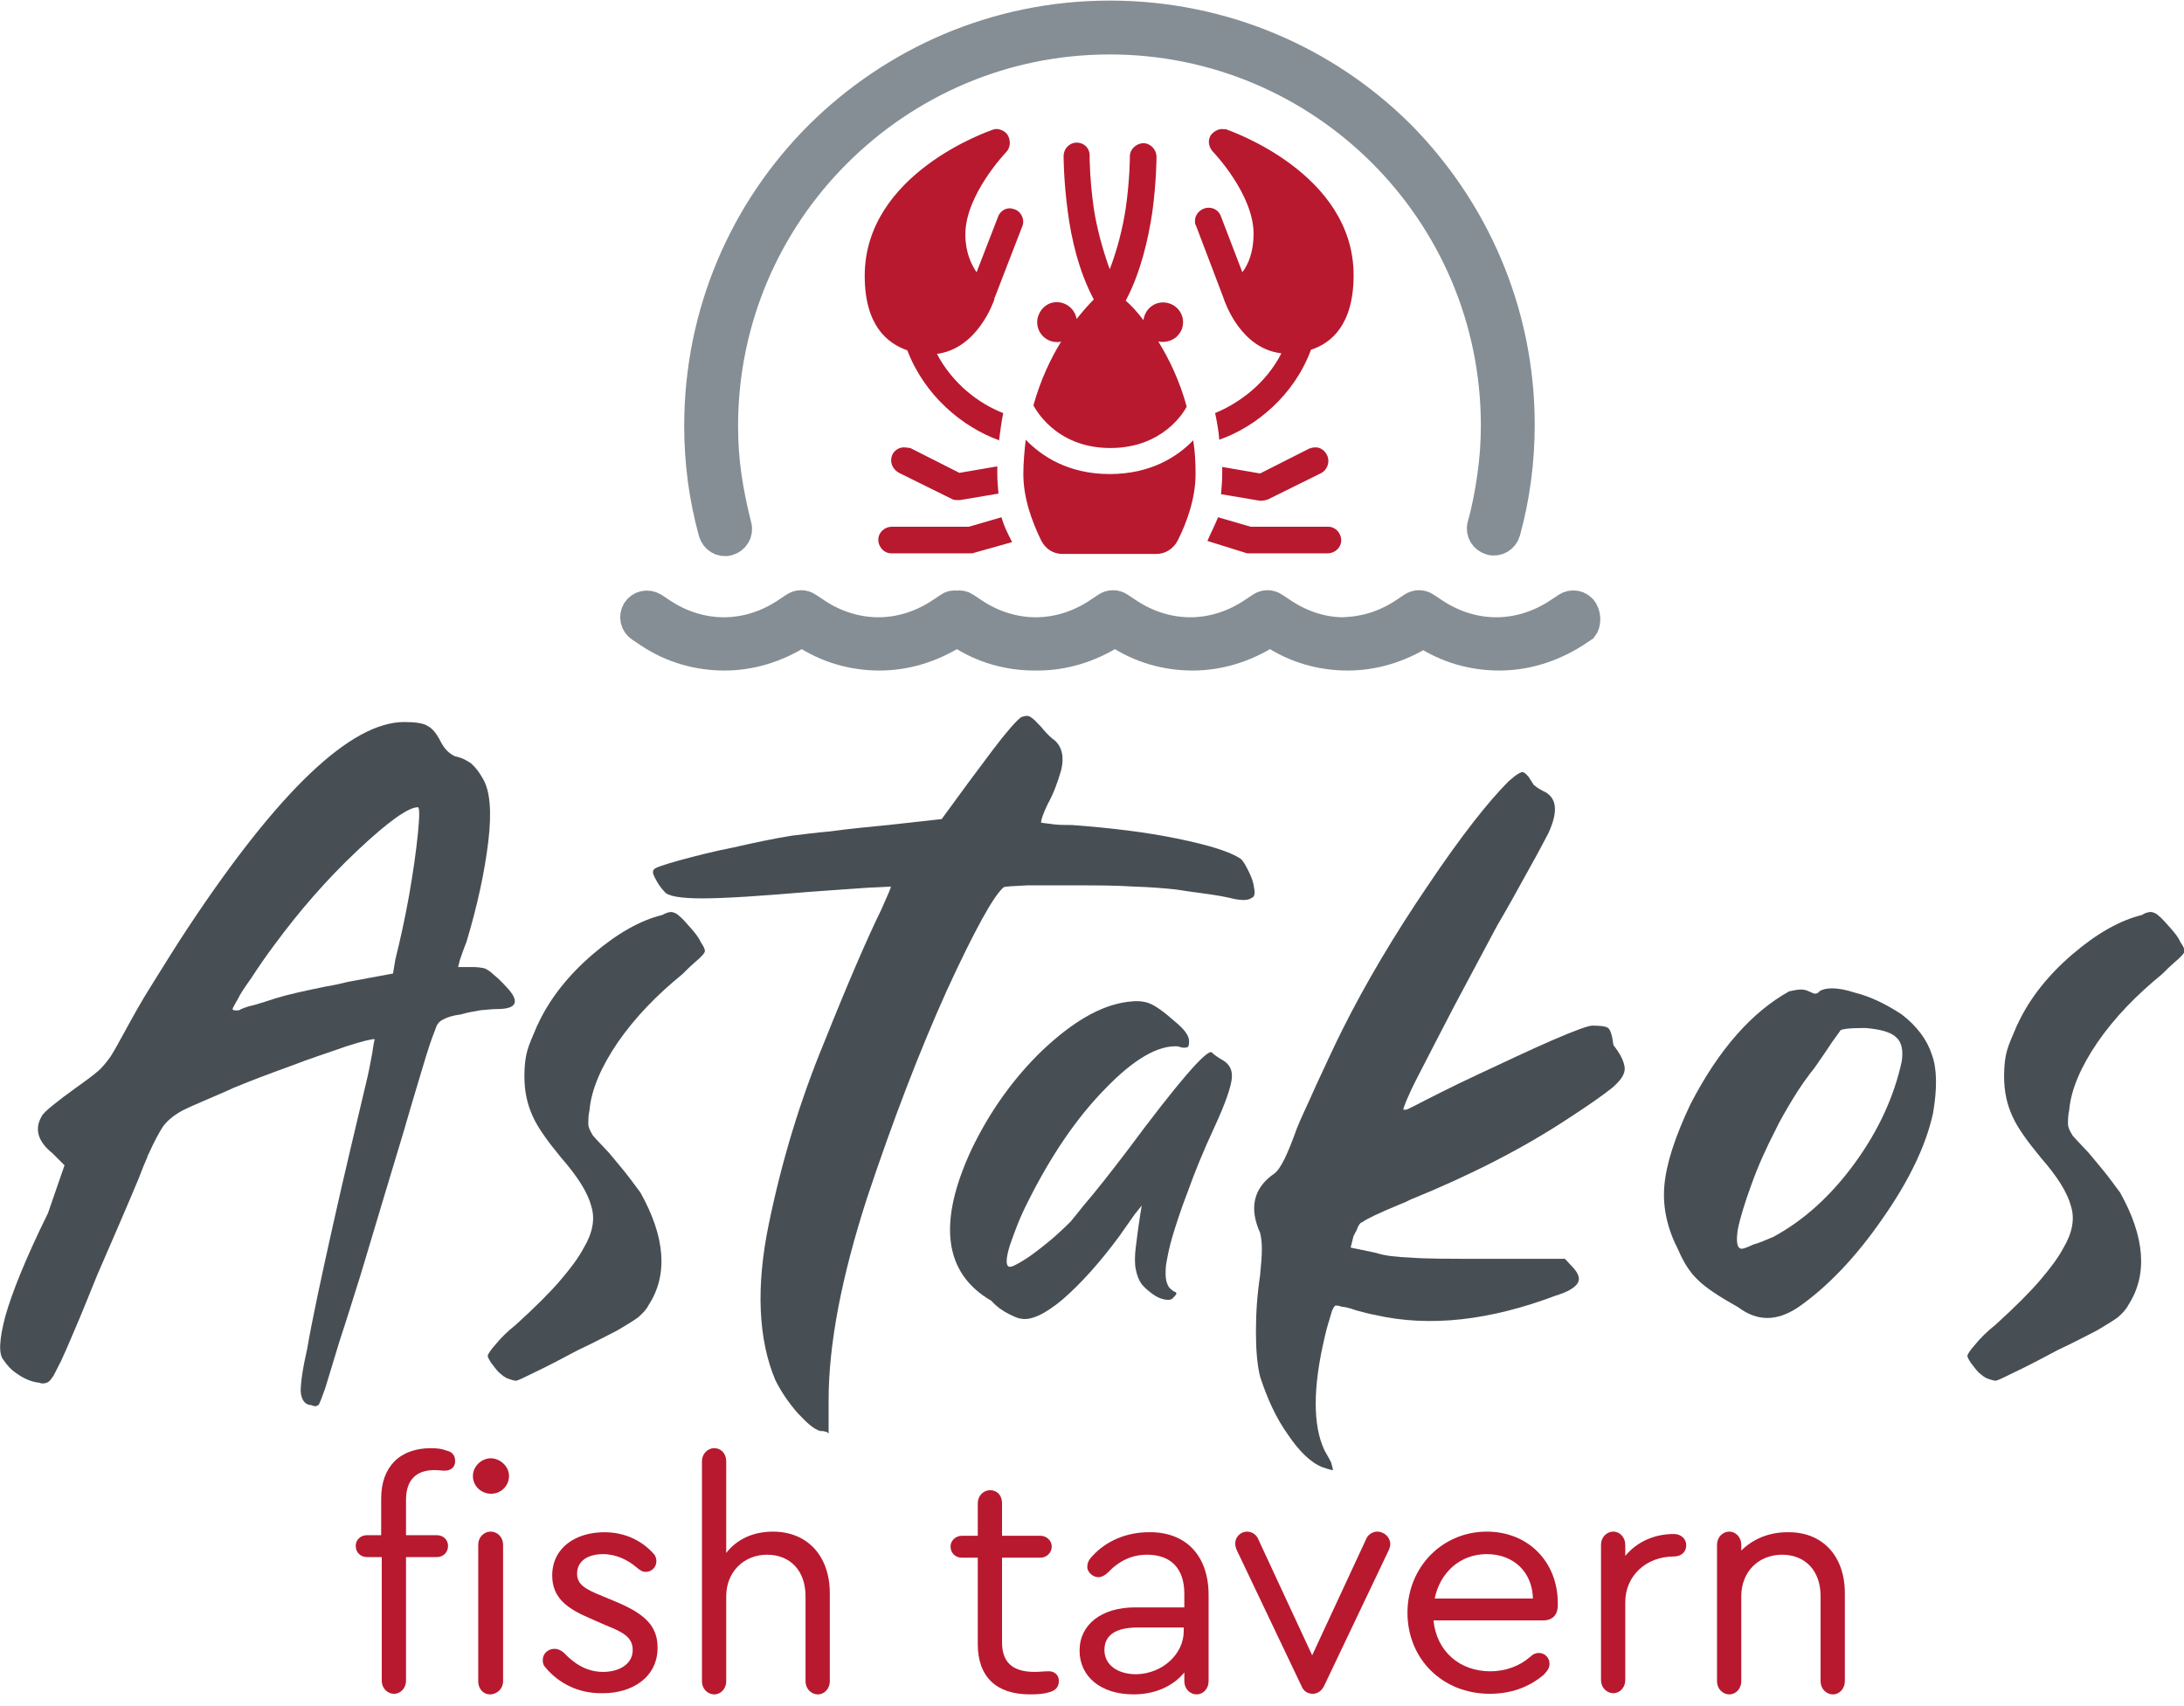
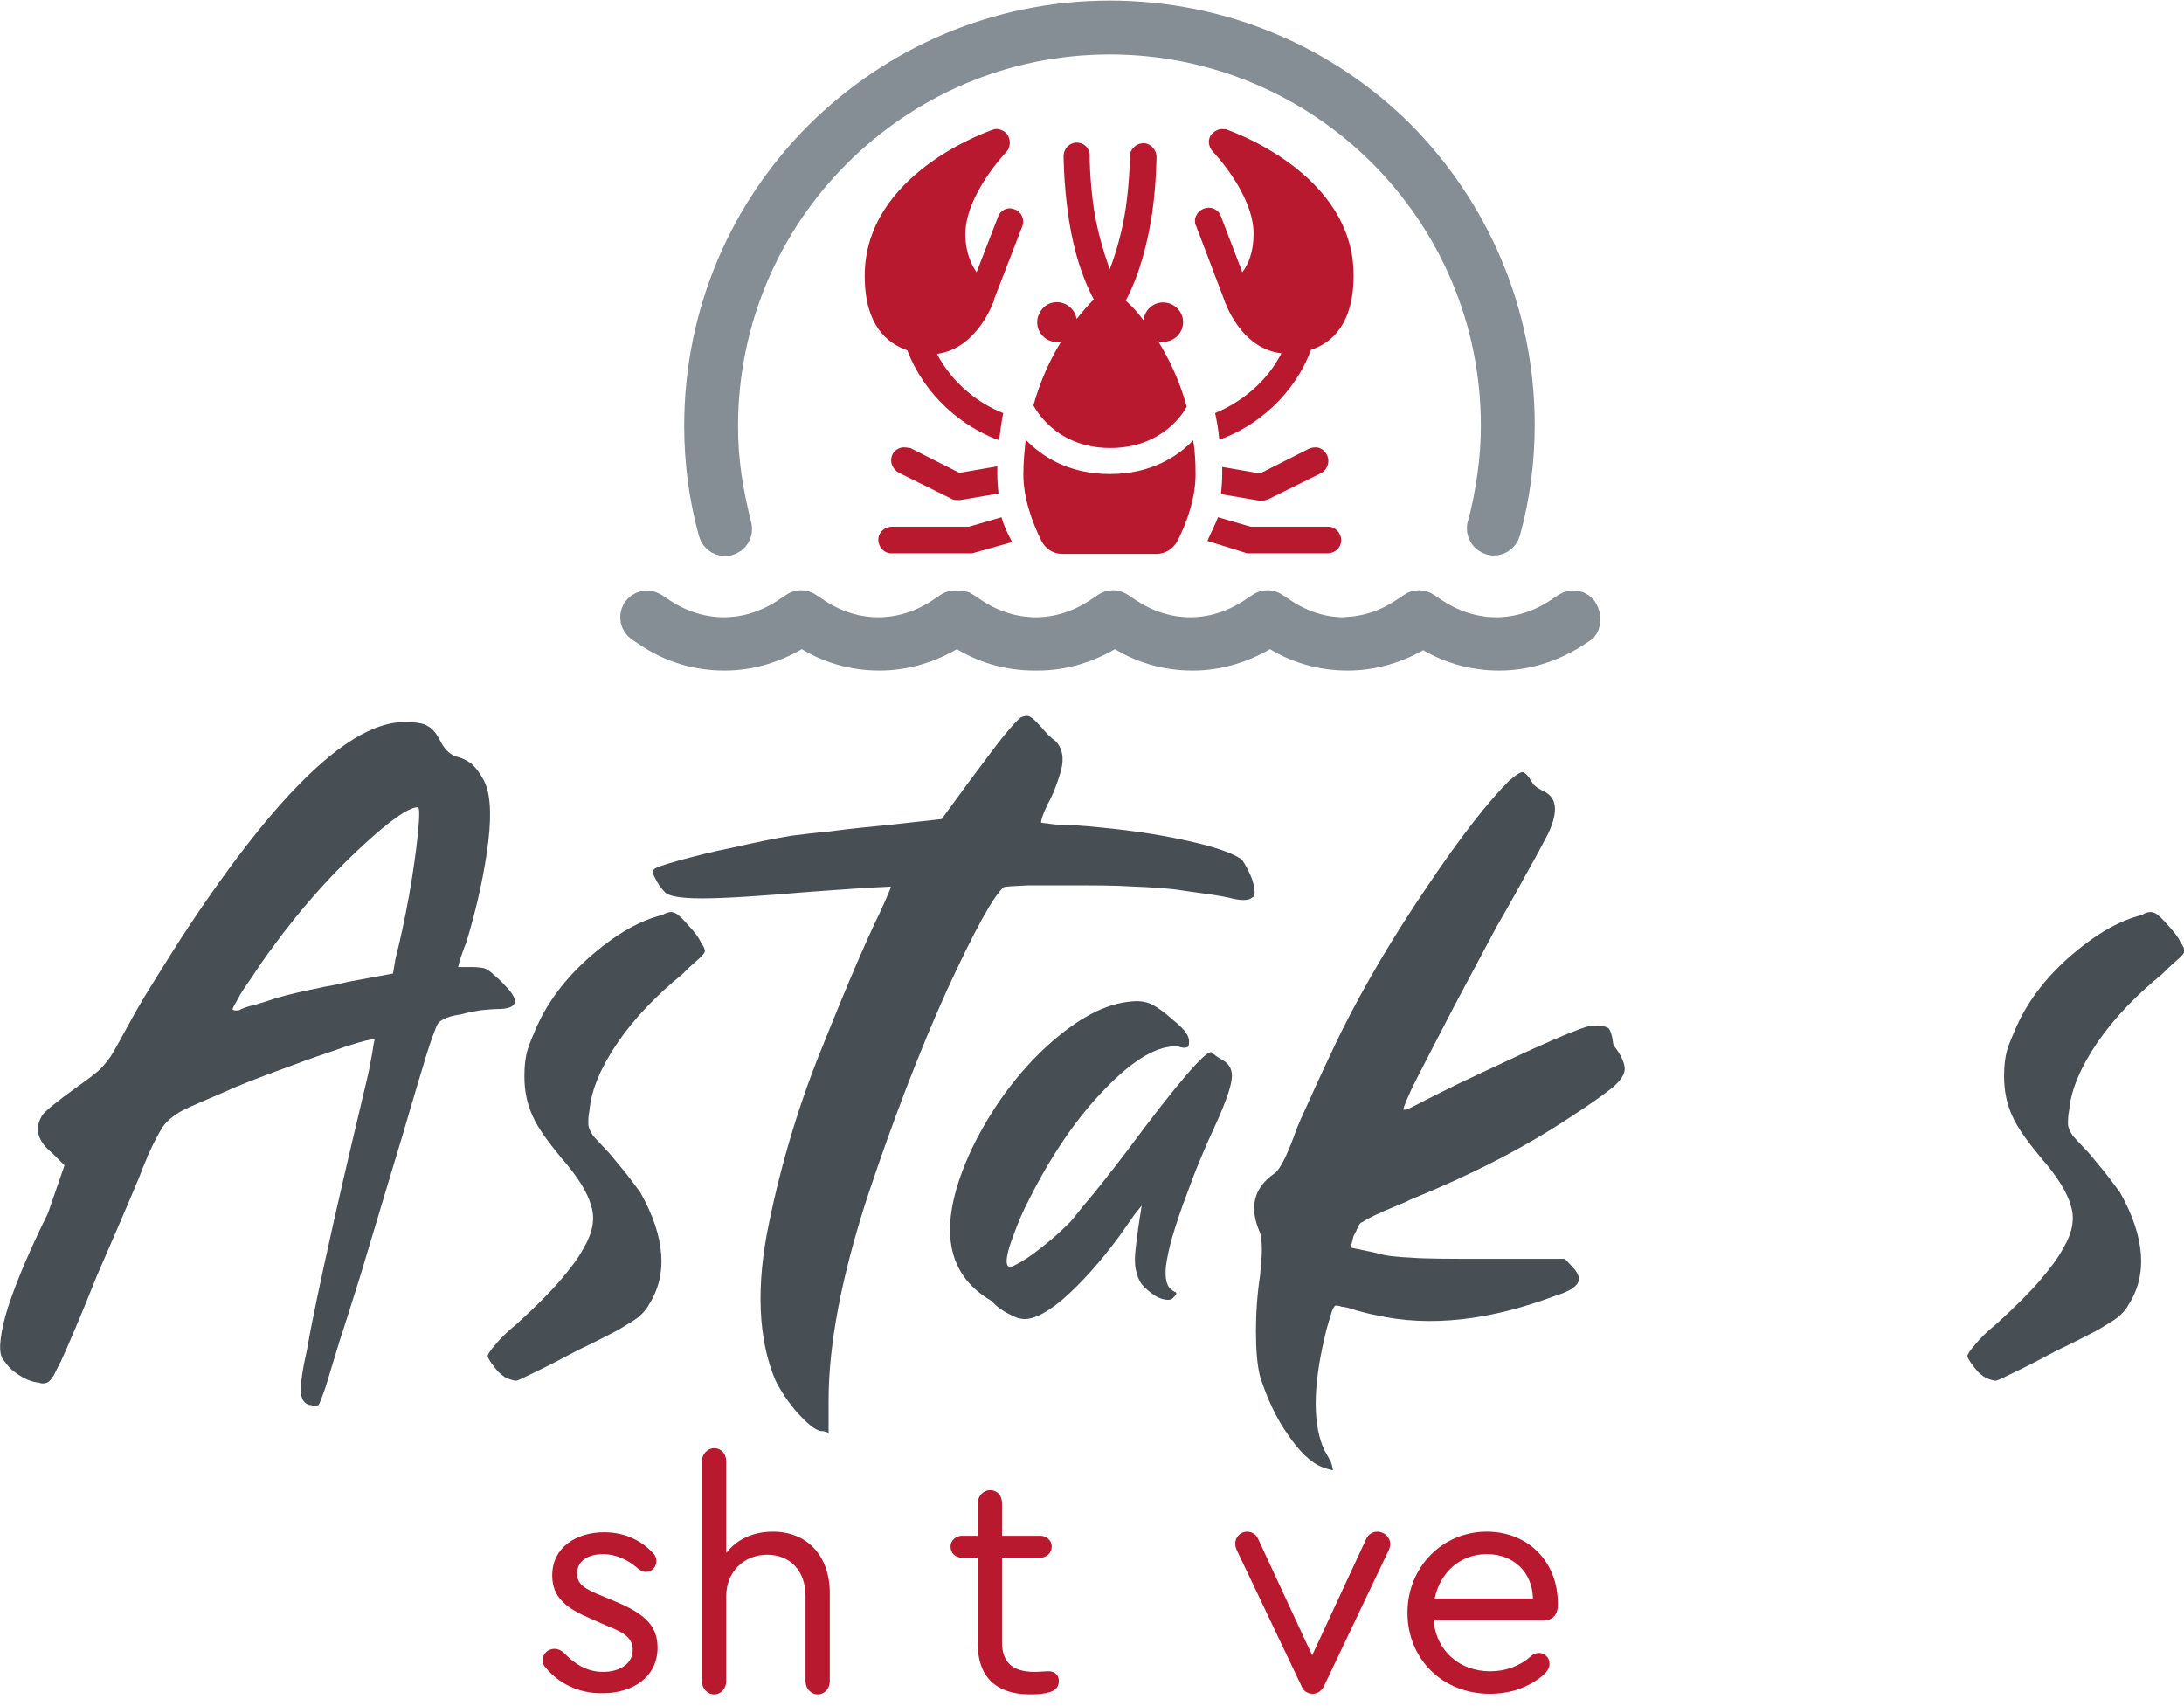
<svg xmlns="http://www.w3.org/2000/svg" version="1.1" id="Layer_1" x="0px" y="0px" viewBox="0 0 369 288.2" style="enable-background:new 0 0 369 288.2;" xml:space="preserve">
  <style type="text/css"> .st0{fill:#484F54;} .st1{fill:#B8192F;} .st2{fill:none;stroke:#858E94;stroke-width:5;stroke-miterlimit:10;} </style>
  <g>
    <path class="st0" d="M0.9,222.4c1.1-3.9,3.4-9.7,7.2-17.4l2.8-8.1l-2-2c-2.5-2-3.1-4.1-1.9-6.2c0.2-0.5,0.9-1.1,2-2 c1.1-0.9,2.3-1.8,3.7-2.8c1.5-1.1,2.8-2,3.6-2.7c0.9-0.7,1.6-1.6,2.4-2.7c0.7-1.1,1.5-2.6,2.6-4.6c1.1-2,2.5-4.6,4.6-7.9 c2-3.2,3.9-6.3,5.9-9.3c15.3-23.1,27.5-34.7,36.5-34.7c1.9,0,3.3,0.2,4,0.7c0.8,0.4,1.5,1.3,2.2,2.7c0.6,1.1,1.3,1.9,2.4,2.4 c1.1,0.2,2,0.7,2.7,1.2c0.7,0.6,1.4,1.5,2,2.6c1.2,2,1.5,5.6,0.9,10.6c-0.6,5-1.8,10.7-3.7,17c-0.5,1.2-0.8,2.2-1.1,3 c-0.2,0.8-0.3,1.2-0.3,1.2s0.2,0,0.7,0c0.4,0,1,0,1.7,0c0.8,0,1.5,0.1,2,0.2c0.5,0.2,1,0.5,1.5,1c0.6,0.5,1.3,1.1,2.2,2.1 c2.4,2.5,1.9,3.8-1.5,3.8c-0.7,0-1.6,0.1-2.8,0.2c-1.2,0.2-2.3,0.4-3.3,0.7c-1.5,0.2-2.4,0.5-3.1,0.9c-0.6,0.3-1,0.8-1.2,1.5 c-0.2,0.5-0.8,2-1.6,4.6c-0.8,2.7-2.1,6.9-3.8,12.8c-1.8,5.9-4.2,14-7.3,24.3c-1.3,4.1-2.4,7.7-3.5,11c-1,3.3-1.8,5.9-2.4,7.9 c-0.7,2-1.1,3-1.2,3c-0.2,0.1-0.3,0.2-0.5,0.2c-0.2,0-0.3,0-0.5-0.1c-0.2-0.1-0.3-0.1-0.5-0.1c-0.9-0.2-1.4-1-1.5-2.3 c0-1.4,0.3-3.7,1.1-7.2c0.8-4.7,2.3-11.7,4.4-21.1c2.1-9.4,4-17.2,5.5-23.6c0.5-2,0.8-3.7,1.1-5.3c0.2-1.5,0.4-2.3,0.4-2.3 c-0.3-0.1-2,0.3-4.8,1.2c-2.8,1-6,2-9.6,3.4c-3.6,1.3-6.5,2.4-8.9,3.4c-0.6,0.2-1.1,0.5-1.6,0.7c-3.4,1.5-5.9,2.5-7.5,3.3 c-1.5,0.8-2.7,1.8-3.4,2.8c-0.7,1.1-1.5,2.6-2.4,4.6c-0.1,0.2-0.2,0.3-0.2,0.5c-0.4,0.9-0.9,2.1-1.5,3.7c-2,4.8-4.4,10.3-7,16.3 c-1.5,3.7-2.7,6.7-3.7,9c-1,2.4-1.8,4.2-2.4,5.5c-0.7,1.3-1.1,2.3-1.5,2.8c-0.4,0.6-0.7,0.8-1.1,0.9c-0.4,0.1-0.7,0.1-1.2-0.1 c0,0-0.1,0-0.2,0c-1.2-0.2-2.3-0.7-3.3-1.4c-1.1-0.7-1.8-1.5-2.4-2.4C-0.3,228.8-0.1,226.2,0.9,222.4z M39.3,170.5 c0,0.2,0.4,0.3,1.1,0.2c0.3-0.2,1.2-0.6,2.6-0.9c1.1-0.3,2.3-0.7,3.5-1.1c2.3-0.7,5.1-1.3,8.5-2c1.3-0.2,2.6-0.5,3.8-0.8l7.6-1.4 l0.4-2.4c0.8-3.2,1.6-6.8,2.3-10.7c0.7-4,1.2-7.5,1.5-10.5c0.3-3,0.3-4.5,0-4.5c-1.6,0-5,2.4-10.2,7.3c-5.2,4.9-9.8,10.2-14,15.9 c-1.5,2-2.8,3.9-3.9,5.6c-1.2,1.7-2,2.9-2.2,3.4C39.7,169.7,39.3,170.3,39.3,170.5z" />
    <path class="st0" d="M113.5,154.1c0.4,0.1,0.8,0.2,1.3,0.7c0.5,0.4,1.1,1.1,1.9,2c0.7,0.8,1.3,1.5,1.7,2.4c0.5,0.7,0.7,1.2,0.7,1.5 c0,0.3-0.6,1-1.7,1.9c-0.7,0.6-1.3,1.2-2.1,2c-4.3,3.5-8,7.3-10.9,11.5c-2.8,4.1-4.5,8-4.8,11.5c-0.2,0.9-0.2,1.6-0.2,2.3 c0,0.6,0.3,1.2,0.8,2c0.6,0.7,1.5,1.6,2.7,2.9c0.5,0.6,1,1.2,1.5,1.8c1.7,2,2.9,3.7,3.8,4.9c4.2,7.5,4.7,13.9,1.4,19 c-0.4,0.8-1.1,1.5-1.8,2.1c-0.8,0.6-2,1.3-3.5,2.2c-1.6,0.8-3.8,2-6.6,3.3c-2.8,1.5-5.1,2.7-7.2,3.7c-2,1-3.1,1.5-3.3,1.5 c-0.2,0-0.7-0.1-1.2-0.3c-0.7-0.2-1.1-0.6-1.7-1.1c-0.5-0.5-0.9-1.1-1.3-1.6c-0.4-0.6-0.6-1-0.6-1.2c0-0.2,0.4-0.9,1.3-1.9 c0.9-1.1,2-2.2,3.5-3.4c3.3-3,5.8-5.5,7.5-7.5c1.7-2,3-3.7,3.9-5.4c1.5-2.5,2-4.9,1.3-7.1c-0.6-2.3-2.3-5-5.1-8.2 c-2.3-2.8-3.9-5-4.8-7c-0.9-2-1.4-4.1-1.4-6.8c0-1.8,0.2-3.3,0.5-4.3c0.3-1.1,0.9-2.4,1.7-4.3c0.1-0.2,0.2-0.3,0.2-0.4 c2-4.2,5.1-8.1,9.2-11.6c4.1-3.5,8-5.7,11.7-6.6C112.6,154.2,113.1,154.1,113.5,154.1z" />
    <path class="st0" d="M211,147.3c0.5,1,0.8,1.9,0.9,2.8c0.2,0.9,0,1.5-0.4,1.6c-0.6,0.5-1.9,0.5-3.8,0c-1.7-0.4-4.1-0.7-7-1.1 c-0.7-0.1-1.4-0.2-2-0.3c-1.8-0.2-4.2-0.4-7.2-0.5c-3.1-0.2-6.3-0.2-9.5-0.2c-3.3,0-6,0-8.4,0c-2.4,0.1-3.7,0.2-4,0.3 c-1.7,1.4-4.9,7.2-9.6,17.4c-4.6,10.2-9.1,21.9-13.5,35.1c-4.3,13.3-6.5,24.7-6.5,34.2c0,1.6,0,3,0,4.1c0,1,0,1.5,0,1.6 c0,0,0-0.1-0.1-0.2c-0.2-0.1-0.3-0.2-0.5-0.2c-0.2-0.1-0.5-0.1-0.8-0.1c-1.1-0.3-2.3-1.4-3.8-3c-1.5-1.7-2.8-3.6-3.8-5.6 c-2.9-6.9-3.3-15.8-1.1-26.4c2.2-10.7,5.3-20.9,9.4-30.8c4-10,7.2-17.4,9.6-22.3c1.1-2.5,1.7-3.8,1.6-3.9c0,0-1.3,0.1-3.9,0.2 c-2.7,0.2-5.9,0.4-9.9,0.7c-8.2,0.7-14.2,1.1-18.1,1.1c-3.7,0-5.8-0.4-6.3-1.1c-0.7-0.7-1.2-1.5-1.6-2.3c-0.4-0.7-0.5-1.2-0.2-1.5 c0.2-0.3,1.7-0.8,4.2-1.5c2.6-0.7,5.6-1.5,9.2-2.2c3.5-0.8,6.8-1.5,9.9-2c1.8-0.2,3.9-0.5,6.3-0.7c3.7-0.5,6.9-0.8,10-1.1l9-1 c3.2-4.4,6-8.2,8.5-11.5c2.4-3.2,4.1-5.1,4.9-5.7c0.5-0.2,0.9-0.3,1.3-0.2c0.3,0.1,0.9,0.5,1.5,1.2c0.3,0.3,0.7,0.7,1,1.1 c0.7,0.8,1.3,1.4,1.9,1.8c1.3,1.2,1.6,2.9,1.1,5c-0.6,2.1-1.3,4-2.3,5.8c-0.7,1.5-1.1,2.5-1.1,3.1c0,0,0.5,0.1,1.5,0.2 c1.1,0.2,2.3,0.2,3.7,0.2c6.6,0.5,12.5,1.2,17.8,2.3c5.4,1.1,8.9,2.2,10.7,3.4C210.1,145.5,210.5,146.3,211,147.3z" />
    <path class="st0" d="M170.4,222c-1-0.5-2-1.2-2.9-2.2c-8.1-4.7-9.1-13.3-3.3-25.7c3.1-6.4,7.1-12,12-16.7c5-4.7,9.7-7.5,14.2-8.1 c1.4-0.2,2.6-0.2,3.7,0.2s2.6,1.5,4.4,3.1c1.6,1.3,2.4,2.4,2.4,3.3c0,0.3,0,0.6-0.1,0.8c0,0.2-0.2,0.3-0.5,0.3 c-0.2,0.1-0.7,0-1.3-0.2c-3.3-0.2-7.4,2.1-12.3,7.2c-4.9,5-9.2,11.4-13,19c-1.5,2.9-2.4,5.5-3.1,7.5c-0.6,2-0.7,3.2-0.2,3.5 c0.4,0.2,1.1-0.2,2.3-0.9c1.2-0.7,2.5-1.7,4-2.9c1.5-1.2,2.9-2.5,4.2-3.8c0.6-0.7,1.2-1.5,2.1-2.6c2.4-2.8,4.8-5.9,7.4-9.3 c8.6-11.6,13.4-17.1,14.3-16.7c0.4,0.4,1.1,0.9,2,1.4c1.1,0.7,1.6,1.7,1.4,3.2c-0.2,1.5-1.1,4.1-2.8,7.8c-2,4.3-3.5,8-4.6,11.1 c-1.2,3.1-2,5.6-2.6,7.6c-0.6,2-0.9,3.7-1.1,4.9c-0.1,1.2-0.1,2.1,0.1,2.8c0.2,0.6,0.4,1,0.7,1.2c0.2,0.2,0.5,0.4,0.7,0.5 c0.2,0,0.2,0.1,0.2,0.2c0.1,0,0.1,0.1,0,0.2c-0.1,0.2-0.2,0.3-0.6,0.7c-0.2,0.2-0.6,0.3-1.2,0.2c-0.7-0.1-1.4-0.4-2.1-0.9 c-0.7-0.5-1.4-1.1-1.9-1.7c-0.5-0.7-0.8-1.5-1-2.5c-0.2-0.9-0.2-2.2,0-3.8c0.2-1.7,0.5-4,1-7c0,0-0.4,0.5-1.2,1.5 c-0.7,1-1.6,2.3-2.6,3.7c-3.4,4.6-6.6,8.1-9.6,10.7c-3,2.5-5.4,3.6-7.1,3.2C172.1,222.8,171.4,222.5,170.4,222z" />
    <path class="st0" d="M271.7,173.7c0.4,0.3,0.7,1.3,0.9,2.9c1.2,1.5,1.8,2.8,1.9,3.8c0.1,1.1-0.7,2.2-2.1,3.4 c-1.5,1.2-3.9,2.9-7.3,5.1c-7.7,5.1-16.7,9.7-26.8,13.8c-0.6,0.3-1.2,0.6-1.8,0.8c-3.6,1.5-5.7,2.5-6.3,3c-0.2,0-0.4,0.2-0.6,0.5 c-0.2,0.3-0.3,0.7-0.5,1.1c-0.2,0.2-0.2,0.5-0.4,0.7l-0.5,2l4.3,0.9c1.5,0.5,3.5,0.7,5.9,0.8c2.4,0.2,6.4,0.2,12.2,0.2h13.8 l1.4,1.5c1,1.1,1.2,2,0.7,2.7c-0.5,0.7-1.6,1.4-3.6,2c-11.1,4.2-21.3,5.4-30.5,3.3c-1.1-0.2-2.2-0.5-3.3-0.8 c-1.1-0.4-2-0.6-2.4-0.6c-0.5-0.2-0.8-0.2-1.1-0.2c-0.2,0.2-0.5,0.6-0.7,1.4c-0.2,0.8-0.7,2.1-1.1,4c-2,8.5-2,14.9,0,19.1 c0.4,0.7,0.8,1.4,1.1,2c0.2,0.7,0.3,1.1,0.3,1.3c0,0-0.1,0-0.2,0c-0.2-0.1-0.4-0.1-0.7-0.2c-0.3-0.1-0.6-0.2-0.9-0.3 c-2-0.8-3.9-2.7-5.8-5.5c-2-2.8-3.5-6.1-4.7-9.8c-0.5-2-0.7-4.6-0.7-7.6c0-3.1,0.2-6.2,0.7-9.5c0.2-2,0.3-3.4,0.3-4.5 c0-1-0.1-1.9-0.3-2.7c-1.9-4.2-1.1-7.6,2.4-10c1.1-0.8,2.3-3.4,3.8-7.6c0.7-1.8,1.9-4.2,3.3-7.4c1.5-3.2,2.9-6.3,4.4-9.3 c3.9-7.8,8.7-15.9,14.4-24.3c5.7-8.5,10.3-14.3,13.7-17.7c0.7-0.6,1.3-1.1,1.7-1.3c0.3-0.2,0.7-0.3,0.8-0.2 c0.2,0.1,0.5,0.3,0.8,0.7c0.2,0.2,0.2,0.3,0.4,0.6c0.2,0.2,0.2,0.4,0.4,0.6c0.1,0.2,0.1,0.2,0.1,0.2s0.2,0.1,0.4,0.3 c0.2,0.2,0.6,0.4,1.1,0.7c2.4,1,2.8,3.3,1,7.2c-0.6,1.1-1.6,3.1-3.3,6.1c-1.6,2.9-3.4,6.2-5.4,9.6c-2.3,4.3-4.7,8.8-7.2,13.5 c-2.4,4.6-4.5,8.7-6.2,12c-1.7,3.3-2.4,5.2-2.4,5.5c0,0,0,0,0.2,0c0.1,0,0.2,0,0.3,0c0.2-0.1,0.3-0.1,0.5-0.2 c0.2-0.1,0.3-0.2,0.4-0.2c2.9-1.5,6.6-3.4,11.1-5.5c4.5-2.1,8.7-4.1,12.6-5.8c3.9-1.7,6.2-2.5,6.8-2.5 C270.4,173.3,271.3,173.4,271.7,173.7z" />
-     <path class="st0" d="M318,206c-4.5,6.5-9.3,11.5-14.2,14.9c-3.6,2.4-6.9,2.4-10.1,0c-3.2-1.8-5.5-3.3-6.8-4.6 c-1.3-1.2-2.4-2.9-3.3-5c-1.9-3.7-2.7-7.2-2.4-10.9c0.3-3.7,1.8-8.3,4.4-13.8c4.8-9.3,10.4-15.6,16.7-19.1c0.9-0.2,1.5-0.3,2-0.3 c0.5,0,0.9,0.1,1.3,0.3c0.5,0.2,0.8,0.4,1.1,0.4c0.3,0,0.6-0.2,0.7-0.4c1.1-0.7,3.1-0.7,5.9,0.2c2.8,0.7,5.4,2,8,3.7 c2.6,2,4.3,4.3,5.1,6.8c0.9,2.4,0.9,5.8,0.2,9.9C325.4,193.6,322.5,199.6,318,206z M313.4,196.5c4-5.5,6.6-11.2,7.9-17.1 c0.3-1.9,0-3.3-0.9-4.1c-0.9-0.9-2.7-1.4-5.3-1.6c-2.8,0-4.2,0.2-4.2,0.5c0,0-0.5,0.7-1.3,1.8c-0.8,1.2-1.8,2.7-3,4.4 c-1.2,1.5-2.5,3.3-3.7,5.3c-1.2,2-2.2,3.7-2.9,5.2c-1.6,3.1-3,6.2-4.1,9.3c-1.1,3-1.9,5.6-2.3,7.6c-0.3,2.1-0.1,3.2,0.7,3.2 c0.2,0,0.9-0.2,1.9-0.7c1.1-0.3,2.2-0.8,3.4-1.3C304.8,206.2,309.4,202,313.4,196.5z" />
    <path class="st0" d="M363.5,154.1c0.4,0.1,0.8,0.2,1.3,0.7c0.5,0.4,1.1,1.1,1.9,2c0.7,0.8,1.3,1.5,1.7,2.4c0.5,0.7,0.7,1.2,0.7,1.5 c0,0.3-0.6,1-1.7,1.9c-0.7,0.6-1.3,1.2-2.1,2c-4.3,3.5-8,7.3-10.9,11.5c-2.8,4.1-4.5,8-4.8,11.5c-0.2,0.9-0.2,1.6-0.2,2.3 c0,0.6,0.3,1.2,0.8,2c0.6,0.7,1.5,1.6,2.7,2.9c0.5,0.6,1,1.2,1.5,1.8c1.7,2,2.9,3.7,3.8,4.9c4.2,7.5,4.7,13.9,1.4,19 c-0.4,0.8-1.1,1.5-1.8,2.1c-0.8,0.6-2,1.3-3.5,2.2c-1.6,0.8-3.8,2-6.6,3.3c-2.8,1.5-5.1,2.7-7.2,3.7c-2,1-3.1,1.5-3.3,1.5 s-0.7-0.1-1.2-0.3c-0.7-0.2-1.1-0.6-1.7-1.1c-0.5-0.5-0.9-1.1-1.3-1.6c-0.4-0.6-0.6-1-0.6-1.2c0-0.2,0.4-0.9,1.3-1.9 c0.9-1.1,2-2.2,3.5-3.4c3.3-3,5.8-5.5,7.5-7.5c1.7-2,3-3.7,3.9-5.4c1.5-2.5,2-4.9,1.3-7.1c-0.6-2.3-2.3-5-5.1-8.2 c-2.3-2.8-3.9-5-4.8-7c-0.9-2-1.4-4.1-1.4-6.8c0-1.8,0.2-3.3,0.5-4.3c0.3-1.1,0.9-2.4,1.7-4.3c0.1-0.2,0.2-0.3,0.2-0.4 c2-4.2,5.1-8.1,9.2-11.6c4.1-3.5,8-5.7,11.7-6.6C362.5,154.2,363,154.1,363.5,154.1z" />
  </g>
  <g>
    <g>
-       <path class="st1" d="M76.9,246.9c0,1-0.7,1.6-1.8,1.6c-0.5,0-1-0.1-1.7-0.1c-3.1,0-4.8,1.7-4.8,5v6h5.2c1.1,0,1.9,0.8,1.9,1.8 c0,1.1-0.8,1.9-1.9,1.9h-5.2v20.9c0,1.2-0.9,2.2-2,2.2c-1.2,0-2.1-1-2.1-2.2v-20.9H62c-1.1,0-1.9-0.8-1.9-1.9c0-1,0.8-1.8,1.9-1.8 h2.4v-6.2c0-5.3,3.1-8.5,8.4-8.5c1,0,1.9,0.1,2.6,0.4C76.4,245.3,76.9,245.9,76.9,246.9z M86,249.4c0,1.7-1.4,3-3,3 c-1.7,0-3.1-1.3-3.1-3c0-1.6,1.4-3,3.1-3C84.6,246.5,86,247.8,86,249.4z M85,261v23.1c0,1.2-1,2.2-2.2,2.2c-1.2,0-2-1-2-2.2V261 c0-1.2,0.9-2.2,2.1-2.2C84.1,258.8,85,259.8,85,261z" />
      <path class="st1" d="M92.2,281.8c-0.4-0.4-0.5-0.8-0.5-1.3c0-1.1,0.9-1.9,2-1.9c0.5,0,1,0.2,1.5,0.6c1.8,1.9,3.9,3.3,6.7,3.3 c2.7,0,5-1.3,5-3.7c0-2.3-1.9-3.1-4.6-4.2l-2.5-1.1c-4-1.7-6.5-3.5-6.5-7.3c0-4.7,4-7.3,8.8-7.3c3.6,0,6.4,1.5,8.3,3.6 c0.4,0.4,0.5,0.9,0.5,1.3c0,1-0.8,1.8-1.8,1.8c-0.5,0-0.9-0.2-1.6-0.8c-1.4-1.2-3.4-2.2-5.6-2.2c-2.5,0-4.4,1.1-4.4,3.3 c0,1.8,1.3,2.6,4.3,3.8l2.4,1c4.7,2,6.9,4,6.9,7.7c0,5.1-4.4,7.7-9.2,7.7C97.6,286.2,94.3,284.3,92.2,281.8z" />
      <path class="st1" d="M140.2,269.2v14.9c0,1.2-0.9,2.2-2,2.2c-1.2,0-2.1-1-2.1-2.2v-14.4c0-4.3-2.6-7-6.5-7c-4,0-6.9,3-6.9,7v14.4 c0,1.2-0.9,2.2-2,2.2c-1.2,0-2.1-1-2.1-2.2v-37.2c0-1.2,0.9-2.2,2.1-2.2c1.1,0,2,0.9,2,2.2v15.5c1.8-2.3,4.5-3.6,7.9-3.6 C136.4,258.8,140.2,262.9,140.2,269.2z" />
      <path class="st1" d="M178.9,284c0,1-0.5,1.6-1.5,1.9c-0.9,0.3-1.9,0.4-3.4,0.4c-5.7,0-8.8-3-8.8-8.5v-14.6h-2.7 c-1.1,0-1.9-0.8-1.9-1.9c0-1,0.9-1.8,1.9-1.8h2.7v-5.5c0-1.2,0.9-2.2,2.1-2.2c1.2,0,2,0.9,2,2.2v5.5h6.5c1,0,1.9,0.8,1.9,1.8 c0,1.1-0.9,1.9-1.9,1.9h-6.5v14.3c0,3.4,1.8,5,5.5,5c0.9,0,1.6-0.1,2.2-0.1C178.1,282.3,178.9,283,178.9,284z" />
-       <path class="st1" d="M204.2,269.5v14.6c0,1.2-0.9,2.2-2,2.2c-1.2,0-2.1-1-2.1-2.2v-1.5c-1.9,2.3-4.9,3.7-8.6,3.7 c-5.5,0-9.1-3-9.1-7.4c0-4.4,3.7-7.3,9.4-7.3h8.3v-2.3c0-4.3-2.3-6.6-6.3-6.6c-2.5,0-4.7,1-6.6,3c-0.5,0.5-1.1,0.8-1.6,0.8 c-1,0-1.9-0.9-1.9-1.7c0-0.6,0.2-1.2,0.8-1.8c2.3-2.6,5.8-4.1,9.6-4.1C200.3,258.8,204.2,262.8,204.2,269.5z M200,275.6v-0.6h-7.8 c-3.7,0-5.6,1.3-5.6,3.8s2.2,4.1,5.4,4.1C196.4,282.8,200,279.5,200,275.6z" />
      <path class="st1" d="M234.9,260.9c0,0.3-0.1,0.6-0.2,0.9l-11,23.1c-0.4,0.8-1.1,1.3-1.9,1.3c-0.9,0-1.6-0.5-1.9-1.3l-11-23.1 c-0.1-0.3-0.2-0.6-0.2-1c0-1.1,0.9-2,2-2c0.8,0,1.6,0.5,1.9,1.3l9.1,19.6l9.1-19.6c0.3-0.8,1.1-1.3,1.9-1.3 C233.9,258.8,234.9,259.8,234.9,260.9z" />
      <path class="st1" d="M263.2,270.9v0.3c0,1.7-0.9,2.6-2.5,2.6h-18.5c0.5,5.2,4.4,8.6,9.6,8.6c2.6,0,5-0.9,6.8-2.5 c0.4-0.4,0.9-0.6,1.4-0.6c1,0,1.8,0.8,1.8,1.8c0,0.7-0.3,1.2-1,1.9c-2.6,2.2-5.7,3.2-9.1,3.2c-8,0-13.9-5.9-13.9-13.7 c0-7.7,5.9-13.7,13.4-13.7C258.2,258.8,263.2,263.9,263.2,270.9z M242.4,270.1H259c-0.1-4.4-3.2-7.5-7.8-7.5 C246.7,262.6,243.3,265.7,242.4,270.1z" />
-       <path class="st1" d="M284.9,261.1c0,1.2-0.9,1.9-2.1,1.9c-4.7,0-8.2,3.3-8.2,7.7v13.2c0,1.2-0.9,2.2-2,2.2c-1.2,0-2.1-1-2.1-2.2 V261c0-1.2,0.9-2.2,2.1-2.2c1.1,0,2,1,2,2.2v1.9c1.9-2.3,4.8-3.7,8.2-3.7C284,259.2,284.9,260,284.9,261.1z" />
-       <path class="st1" d="M311.7,269.2v14.9c0,1.2-0.9,2.2-2,2.2c-1.2,0-2.1-1-2.1-2.2v-14.4c0-4.3-2.6-7-6.5-7c-4,0-6.9,2.9-6.9,7 v14.4c0,1.2-0.9,2.2-2,2.2c-1.2,0-2.1-1-2.1-2.2V261c0-1.2,0.9-2.2,2.1-2.2c1.1,0,2,1,2,2.2v1c1.9-1.9,4.6-3.1,7.8-3.1 C307.9,258.8,311.7,262.9,311.7,269.2z" />
    </g>
  </g>
  <g>
    <path class="st1" d="M168.5,21.8c-0.2,0-0.5,0-0.7,0.1c-0.9,0.3-21.7,7.5-21.7,24.7c0,8.4,3.8,11.4,7.2,12.6 c2.9,7.6,9.2,12.9,15.5,15.2c0.2-1.6,0.4-3.1,0.7-4.6c-4.1-1.6-8.5-4.9-11.2-10c6.9-0.9,9.6-8.9,9.7-9.2c0-0.1,0-0.1,0-0.2 c0-0.1,0.1-0.1,0.1-0.2l4.6-11.9c0.5-1.1-0.1-2.5-1.2-2.9c-0.3-0.1-0.6-0.2-0.9-0.2c-0.9,0-1.7,0.6-2,1.5L165,46 c-0.9-1.3-1.9-3.4-1.9-6.4c0-6.7,6.9-13.9,6.9-13.9c0.7-0.7,0.8-1.9,0.3-2.8C169.9,22.2,169.2,21.9,168.5,21.8z M206.5,21.8 c-0.7,0-1.4,0.4-1.9,1c-0.6,0.9-0.4,2,0.3,2.8c0.1,0.1,6.9,7.2,6.9,13.9c0,3.1-0.9,5.2-1.9,6.5l-3.6-9.4c-0.3-0.9-1.1-1.5-2.1-1.5 c-1.2,0-2.3,1-2.3,2.2c0,0.3,0,0.6,0.2,0.9l4.6,12.1c0,0.1,0.1,0.2,0.1,0.3c0.2,0.5,2.8,8.3,9.7,9.1c-2.6,5.1-7.1,8.4-11.2,10.1 c0.3,1.4,0.6,3,0.7,4.5c6.3-2.2,12.7-7.6,15.5-15.2c3.4-1.1,7.2-4.2,7.2-12.6c0-17.2-20.8-24.4-21.7-24.7 C207,21.9,206.7,21.8,206.5,21.8z M181.9,24.1c-1.2,0-2.2,1-2.2,2.3c0,0,0,4.1,0.7,9.3c0.6,4.7,1.9,10.2,4.4,14.9 c-0.8,0.8-1.7,1.8-2.9,3.3c-0.3-1.8-2-3.1-3.9-2.8c-1.3,0.2-2.4,1.3-2.7,2.7c-0.4,2.1,1.2,4,3.3,4c0.2,0,0.5,0,0.7-0.1 c-1.8,2.9-3.5,6.5-4.7,10.8c0,0,0,0,0,0c0.2,0.3,3.6,7.2,13,7.2c8.8,0,12.4-6,12.9-7c-1.2-4.4-3-8.1-4.8-11c1,0.2,2.2,0,3.1-0.8 c0.5-0.5,0.9-1.1,1-1.7c0.5-2.2-1.2-4.1-3.3-4.1c-1.7,0-3.1,1.3-3.3,3c-1.2-1.6-2.2-2.6-3-3.3c2.5-4.7,3.8-10.3,4.5-15 c0.7-5.2,0.7-9.3,0.7-9.3c0-1.2-1-2.3-2.2-2.3c-1.2,0-2.3,1-2.3,2.2c0,0,0,0,0,0.1c0,0,0,3.8-0.7,8.7c-0.5,3.3-1.4,6.9-2.7,10.3 c-1.2-3.3-2.2-7-2.7-10.3c-0.7-4.9-0.7-8.7-0.7-8.7C184.2,25.1,183.2,24.1,181.9,24.1C181.9,24.1,181.9,24.1,181.9,24.1z M173.3,74.3c-0.2,1.8-0.4,3.8-0.4,5.8c0,4,1.4,7.9,3,11.2c0.7,1.4,2,2.3,3.6,2.3h15.9c1.5,0,2.9-0.9,3.6-2.3c1.6-3.2,3-7.2,3-11.2 c0-2-0.1-3.9-0.4-5.7c-2.6,2.7-7.1,5.7-14.1,5.7C180.4,80.1,175.9,77,173.3,74.3z M152.9,75.6c-0.9-0.1-1.9,0.5-2.2,1.4 c-0.4,1.1,0.1,2.3,1.2,2.9l8.9,4.4c0.3,0.2,0.7,0.2,1,0.2c0.1,0,0.2,0,0.4,0l6.5-1.1c-0.1-1.1-0.2-2.2-0.2-3.4c0-0.4,0-0.8,0-1.2 l-6.4,1.1l-8.3-4.2C153.5,75.7,153.2,75.6,152.9,75.6z M222.1,75.6c-0.3,0-0.6,0.1-0.9,0.2l-8.3,4.2l-6.4-1.1c0,0.4,0,0.8,0,1.2 c0,1.1-0.1,2.3-0.2,3.4l6.5,1.1c0.1,0,0.2,0,0.4,0c0.3,0,0.7-0.1,1-0.2l8.9-4.4c1.1-0.5,1.6-1.8,1.2-2.9 C223.9,76.1,223,75.5,222.1,75.6z M205.8,87.4c-0.7,1.7-1.2,2.6-1.8,4l6.4,2c0.2,0.1,0.4,0.1,0.6,0.1h13.3c1.2,0,2.2-0.9,2.3-2 c0.1-1.3-0.9-2.5-2.2-2.5h-13.1L205.8,87.4z M169.2,87.4l-5.5,1.6h-13c-1.2,0-2.2,0.9-2.3,2c-0.1,1.3,0.9,2.5,2.2,2.5H164 c0.2,0,0.4,0,0.6-0.1l6.4-1.8C170.2,90,169.7,89.1,169.2,87.4z" />
    <g>
      <g>
        <path class="st2" d="M267.5,103.2c-0.6-1-1.9-1.2-2.8-0.6l-1.5,1c-3.2,2.1-6.8,3.2-10.4,3.2v0c-3.6,0-7.2-1.1-10.4-3.2l-1.5-1 c-0.7-0.5-1.6-0.5-2.3,0l-1.5,1c-2.3,1.5-4.8,2.5-7.3,2.9c-0.9,0.2-1.9,0.2-2.8,0.3c-3.5,0-7-1.1-10.2-3.2l-1.5-1 c-0.7-0.5-1.6-0.5-2.3,0l-1.5,1c-3.2,2.1-6.8,3.2-10.4,3.2v0c-3.6,0-7.2-1.1-10.4-3.2l-1.5-1c-0.7-0.5-1.6-0.5-2.3,0l-1.5,1 c-3.2,2.1-6.8,3.2-10.4,3.2v0c-3.6,0-7.2-1.1-10.4-3.2l-1.5-1c-0.4-0.3-0.9-0.4-1.4-0.3c-0.5-0.1-1,0-1.4,0.3l-1.5,1 c-3.2,2.1-6.8,3.2-10.4,3.2v0c-3.6,0-7.2-1.1-10.4-3.2l-1.5-1c-0.7-0.5-1.6-0.5-2.3,0l-1.5,1c-3.2,2.1-6.8,3.2-10.4,3.2v0 c-3.6,0-7.2-1.1-10.4-3.2l-1.5-1c-1-0.6-2.2-0.3-2.8,0.6c-0.6,1-0.3,2.2,0.6,2.8l1.5,1c3.9,2.6,8.3,3.8,12.7,3.8v0 c4.4,0,8.7-1.3,12.7-3.8l0.4-0.3l0.4,0.3c3.9,2.6,8.3,3.8,12.7,3.8v0c4.4,0,8.7-1.3,12.7-3.8l0.4-0.3l0.4,0.3 c3.9,2.6,8.3,3.8,12.7,3.8v0c0.2,0,0.3,0,0.5,0c0,0,0,0,0,0v0c4.4,0,8.7-1.3,12.7-3.8l0.4-0.3l0.4,0.3c3.9,2.6,8.3,3.8,12.7,3.8 v0c4.4,0,8.7-1.3,12.7-3.8l0.4-0.3l0.4,0.3c3.9,2.6,8.3,3.8,12.7,3.8v0c4.4,0,8.7-1.3,12.7-3.8l0.1-0.1c0,0,0,0,0,0l0.1,0.1 c3.9,2.6,8.3,3.8,12.7,3.8v0c4.4,0,8.7-1.3,12.7-3.8l1.5-1C267.9,105.5,268.1,104.2,267.5,103.2z" />
        <path class="st2" d="M120.5,89.9c0.3,1.1,1.4,1.8,2.5,1.5c1.1-0.3,1.8-1.4,1.5-2.5c-0.7-2.8-1.3-5.6-1.7-8.4 c-0.4-2.8-0.6-5.6-0.6-8.5c0-18,7.3-34.3,19.1-46.1C153.2,14,169.5,6.7,187.5,6.7c18,0,34.3,7.3,46.1,19.1 c11.8,11.8,19.1,28.1,19.1,46.1c0,2.9-0.2,5.7-0.6,8.5c-0.4,2.8-0.9,5.6-1.7,8.4c-0.3,1.1,0.4,2.2,1.5,2.5 c1.1,0.3,2.2-0.4,2.5-1.5c0.8-2.9,1.4-5.9,1.8-8.9c0.4-3,0.6-6.1,0.6-9.1c0-19.2-7.8-36.5-20.3-49.1 C224,10.3,206.7,2.6,187.5,2.6c-19.2,0-36.5,7.8-49.1,20.3c-12.6,12.6-20.3,29.9-20.3,49.1c0,3,0.2,6,0.6,9.1 C119.1,84,119.7,87,120.5,89.9z" />
      </g>
    </g>
  </g>
</svg>